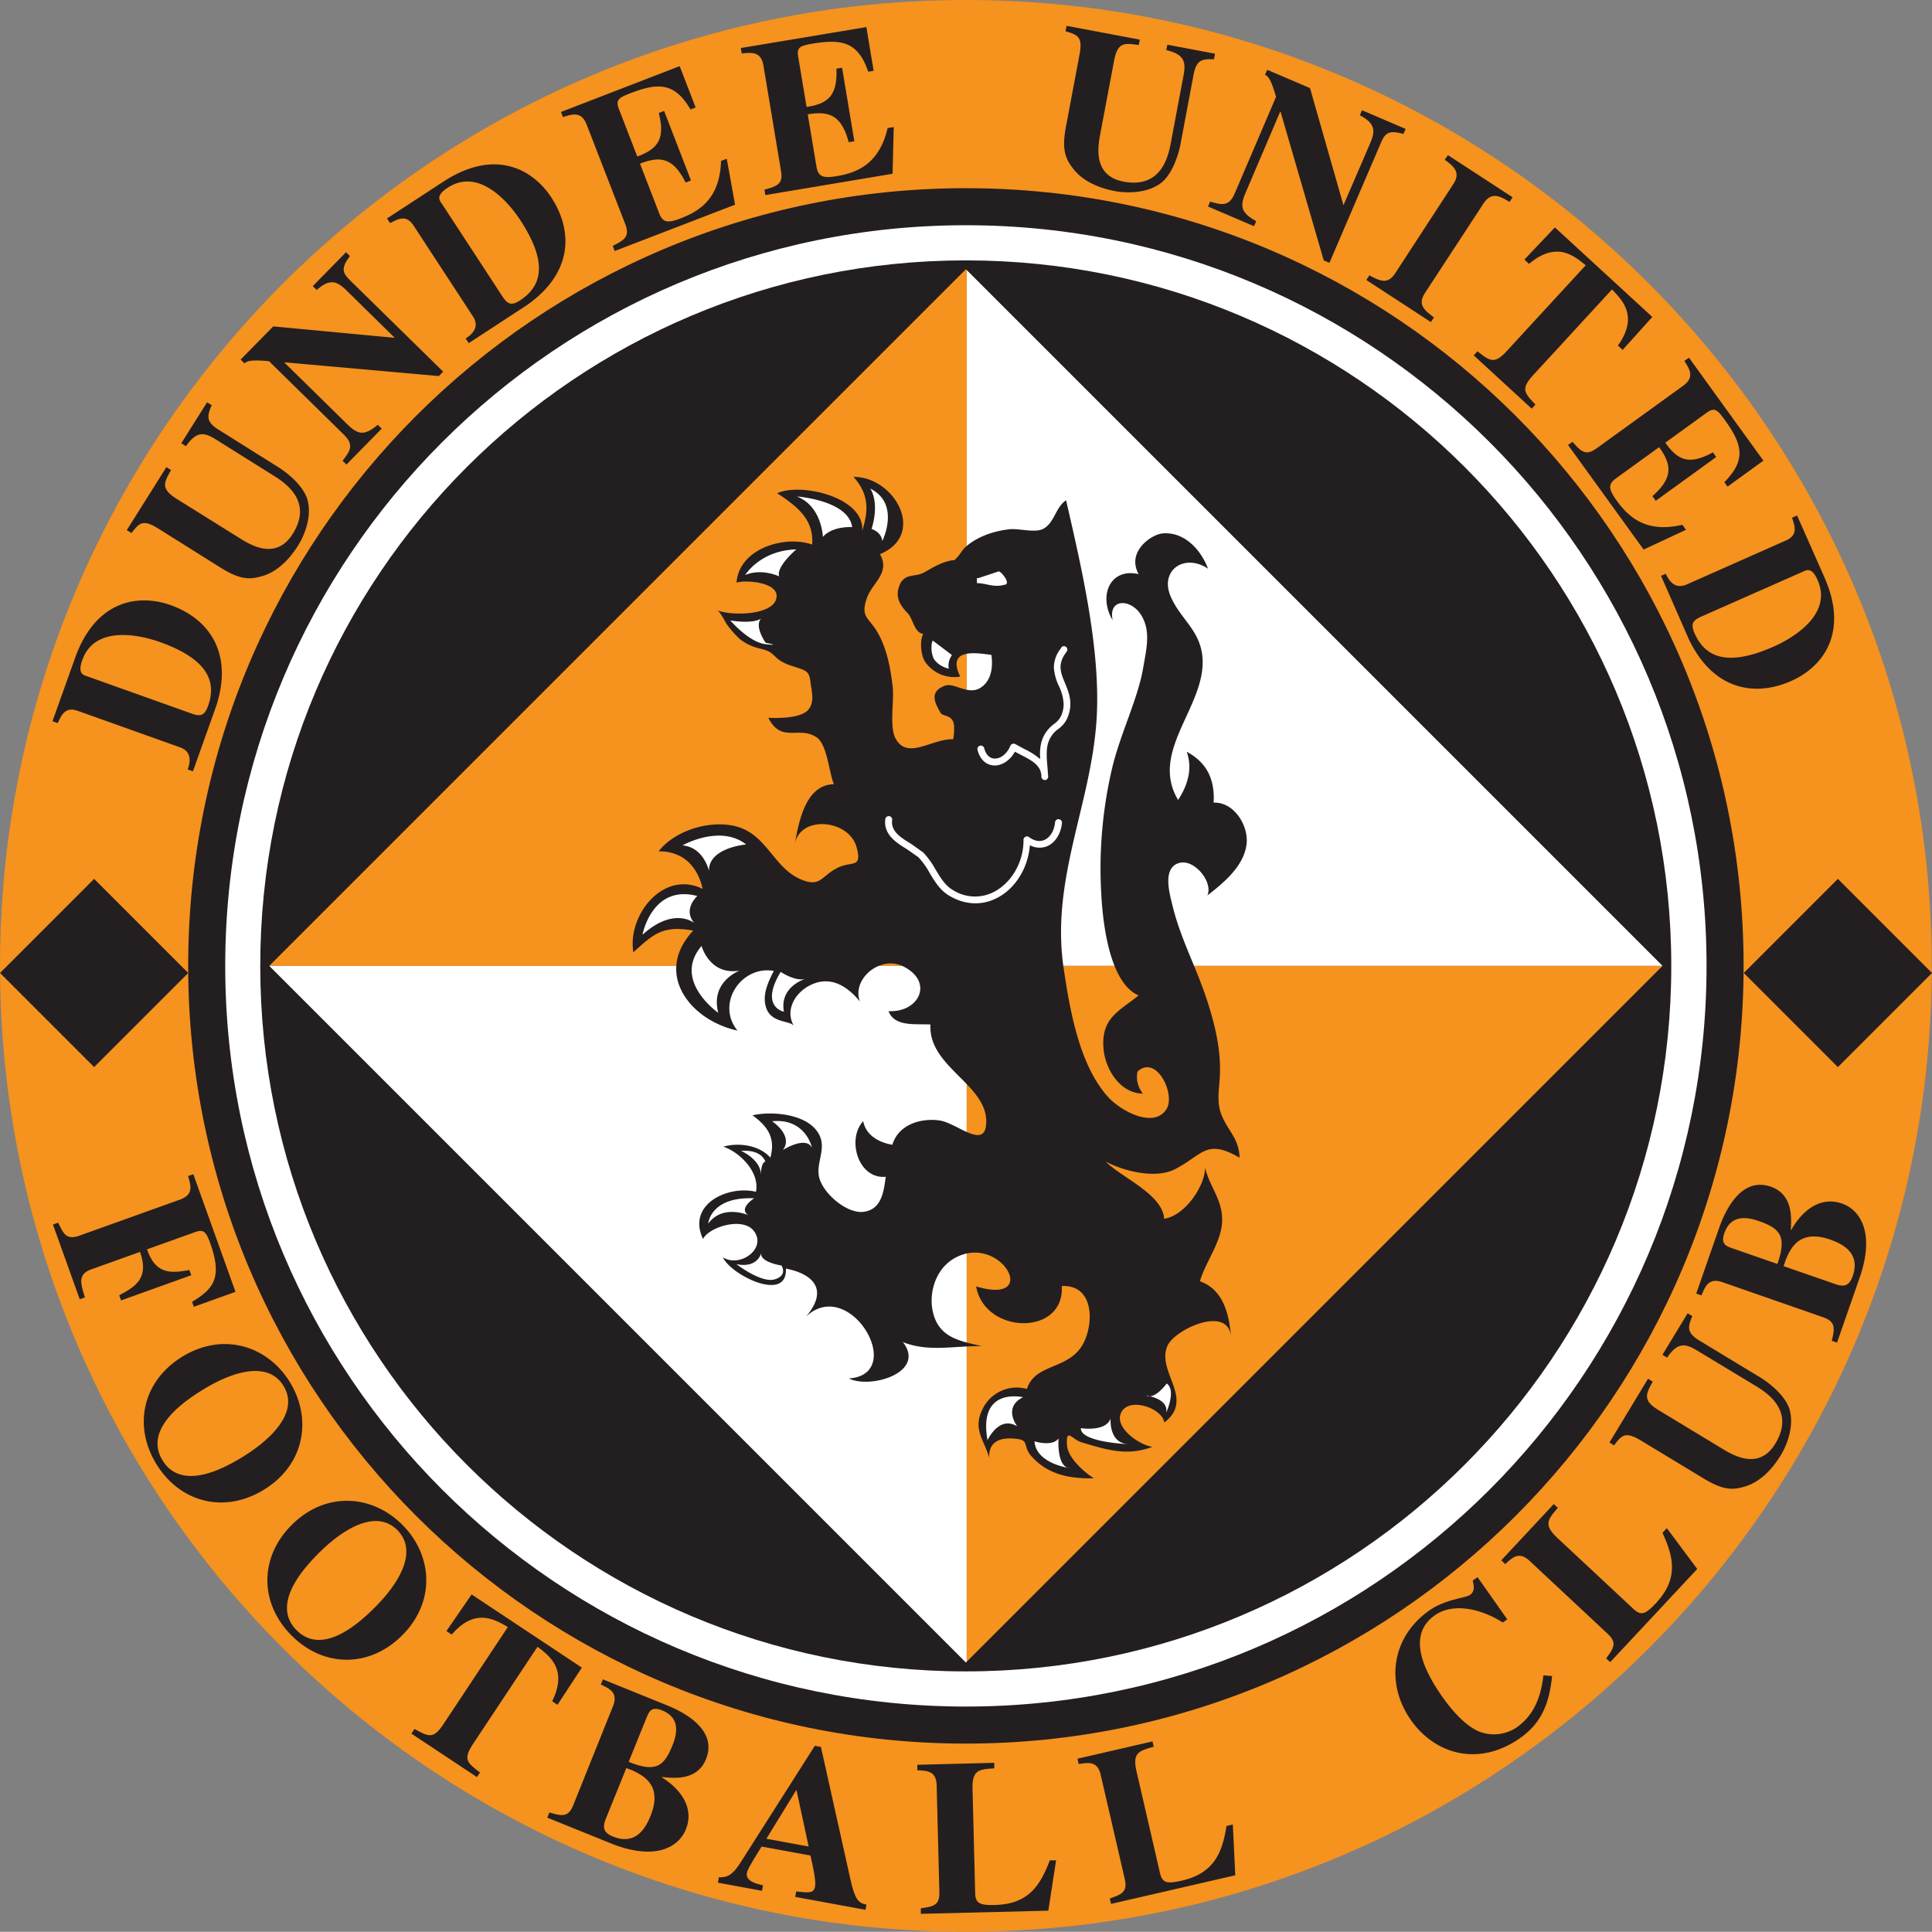
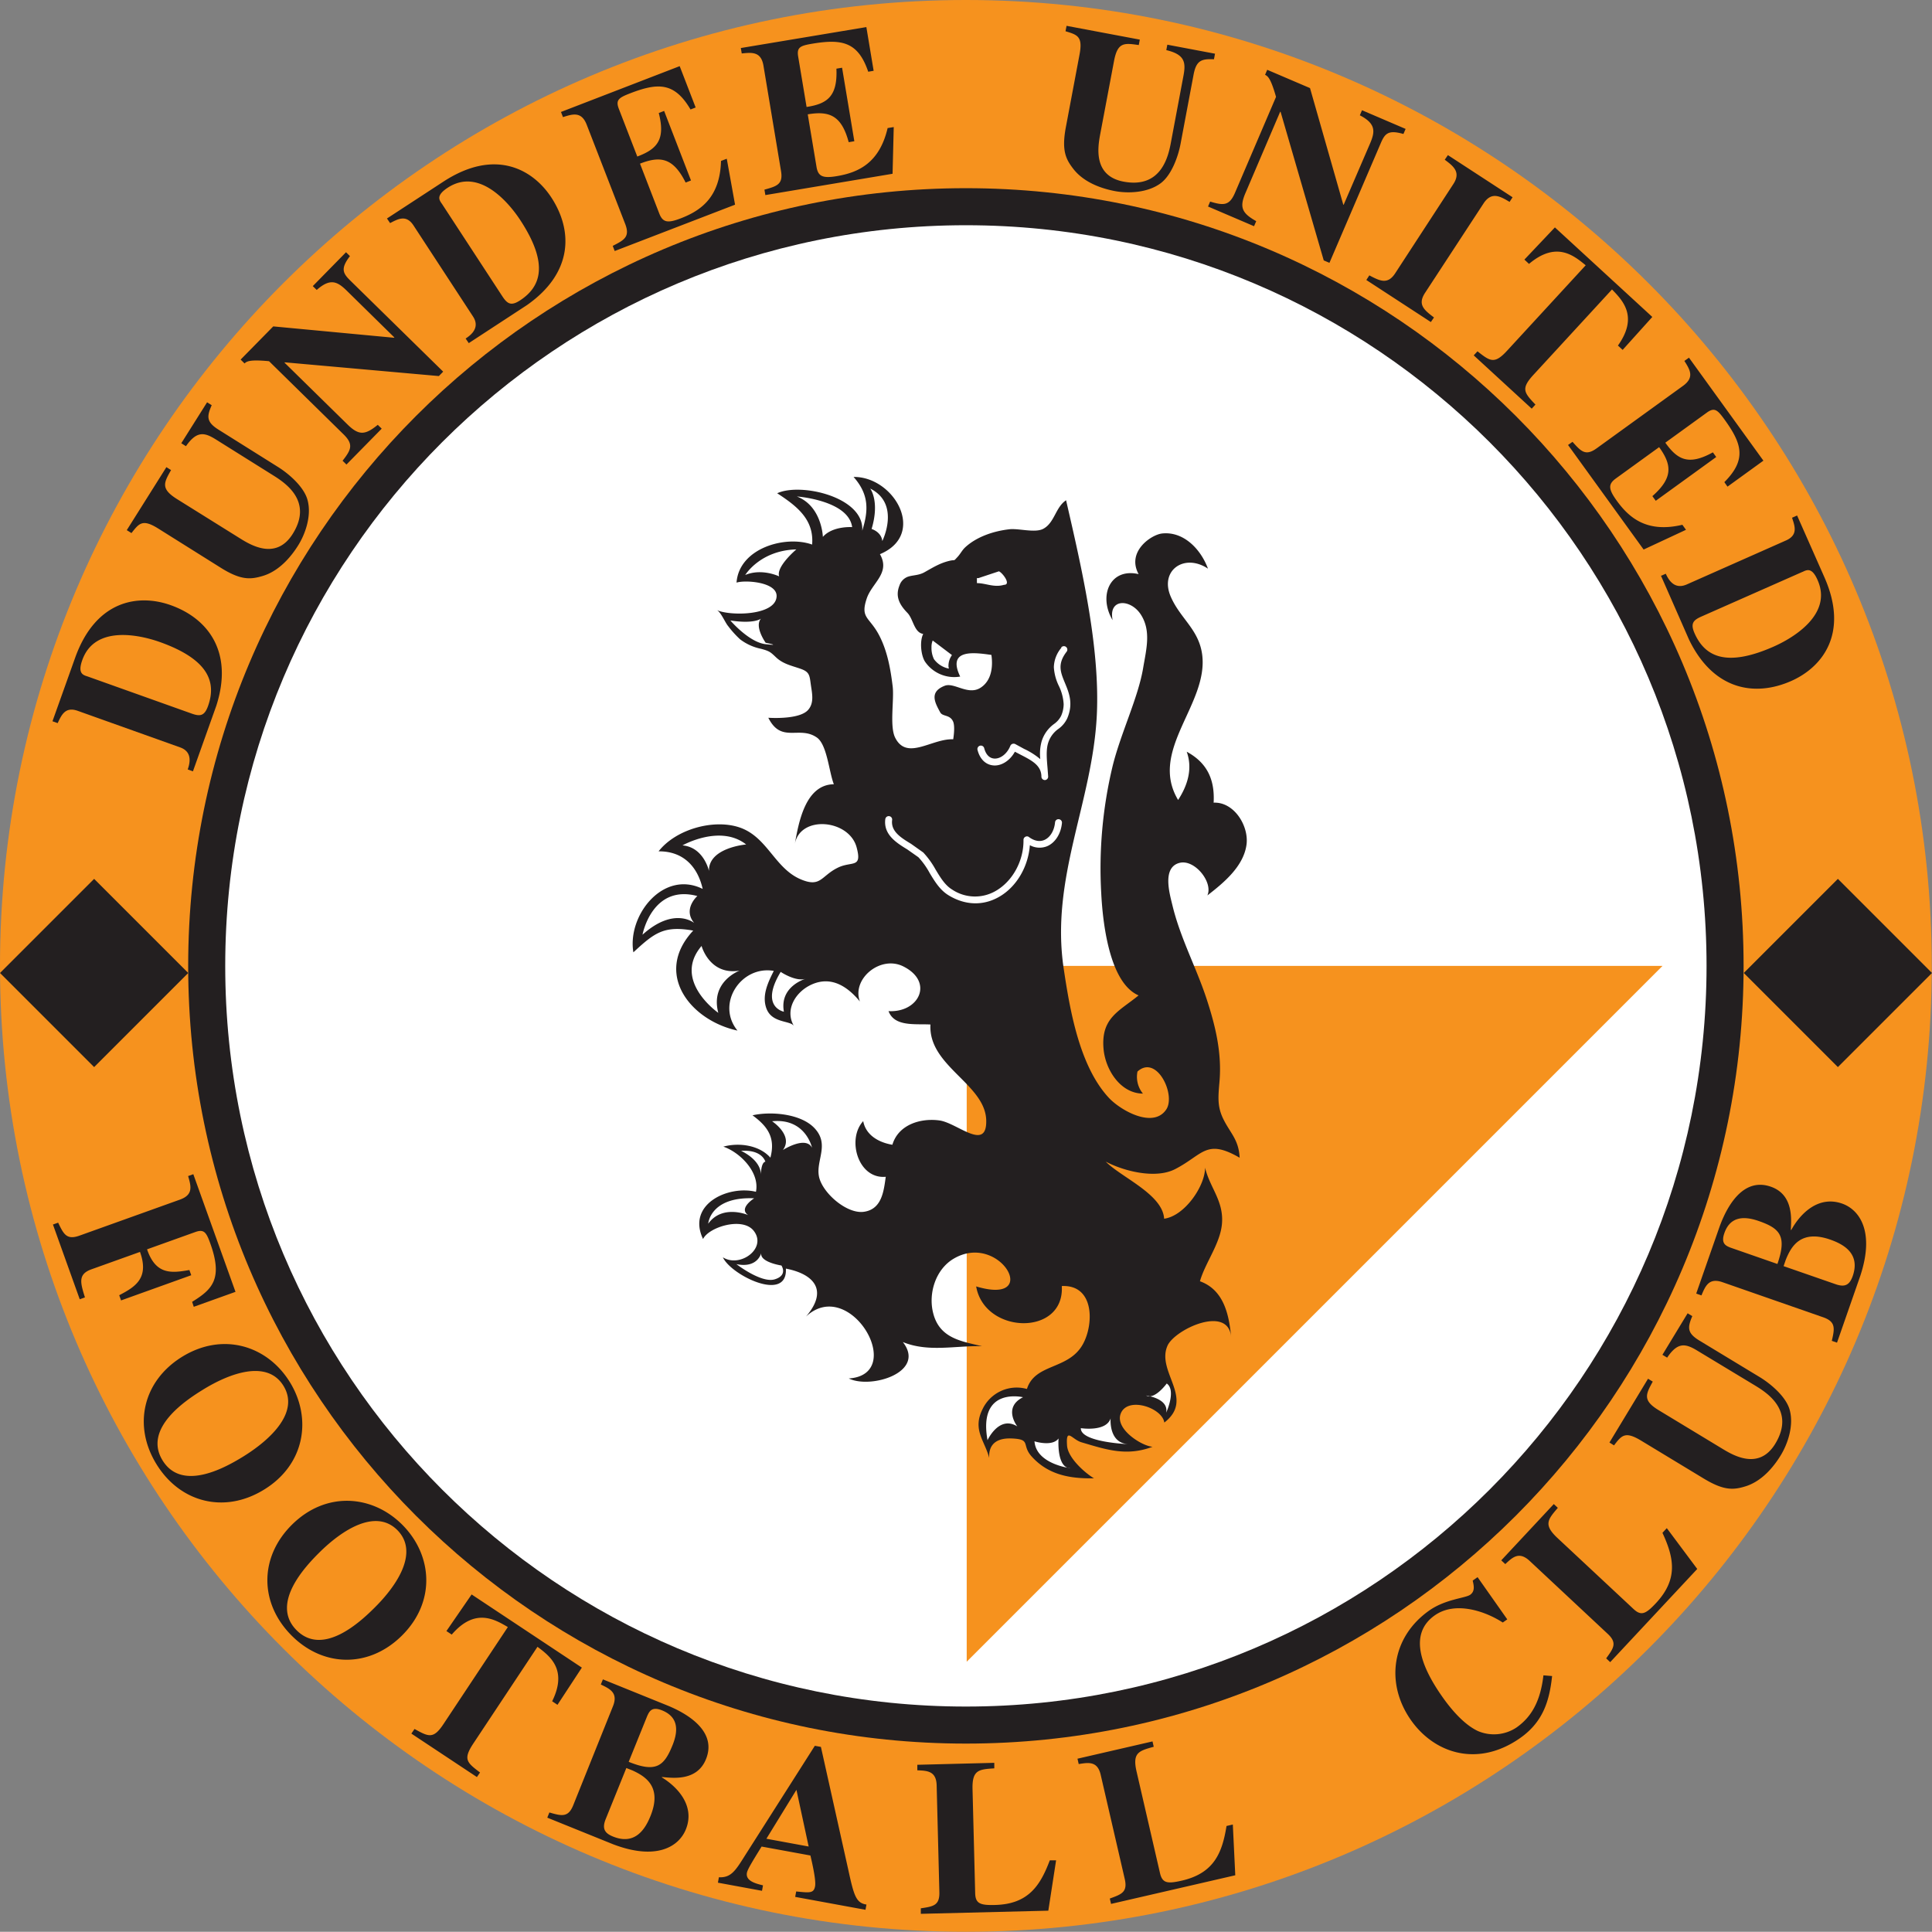
<svg xmlns="http://www.w3.org/2000/svg" viewBox="0 0 613.41 613.34">
  <rect x="0" y="0" width="613.41" height="613.34" fill="#808080" stroke="none" />
  <defs>
    <style>.cls-1{fill:#f6921e}.cls-1,.cls-2,.cls-3{fill-rule:evenodd}.cls-2{fill:#231f20}.cls-3{fill:#fff}</style>
  </defs>
  <g id="Layer_2" data-name="Layer 2">
    <g id="Layer_1-2" data-name="Layer 1">
      <path d="M0 306.67c0 169.09 137.57 306.67 306.67 306.67s306.67-137.58 306.67-306.67S475.77 0 306.67 0 0 137.57 0 306.67" class="cls-1" />
      <path d="M553.59 306.67C553.59 443 443 553.59 306.67 553.59S59.75 443 59.75 306.67 170.3 59.75 306.67 59.75 553.59 170.3 553.59 306.67" class="cls-2" />
      <path d="m61.37 372.79 13.4 37.37-13.25 4.75-.52-1.58c6.33-3.91 9.85-7.18 5.78-18.51-1.27-3.56-2-4.65-4.8-3.64l-15.29 5.48c2.8 8.22 7.83 7.54 13.44 6.57l.59 1.65-22.28 8-.59-1.65c5.14-2.67 9.58-5.45 6.6-13.75L29.05 403c-4.35 1.55-3.54 4.24-2.08 8.93l-1.65.59-8.51-23.73 1.65-.59c1.74 3.61 2.67 5.58 6.76 4.12l31.91-11.44c4.35-1.56 3.51-4.31 2.6-7.48l1.64-.59ZM90 440c5.15 8.34-4 17-12.67 22.39-5.18 3.2-19.4 11.5-25.7 1.31s7.49-19.19 12.67-22.39C73 435.9 84.85 431.63 90 440m2-1.22c-7.1-11.5-21.19-16-34.18-8-12.51 7.73-15.66 21.94-8.11 34.15s21.66 15.75 34.17 8c13-8 15.22-22.66 8.12-34.16ZM126.16 485.81c6.9 7 0 17.48-7.28 24.68-4.32 4.3-16.3 15.59-24.73 7.09s2.95-20.39 7.27-24.68c7.26-7.2 17.83-14 24.74-7.09m1.64-1.63c-9.52-9.59-24.28-10.83-35.11-.08-10.44 10.36-10.29 24.9-.18 35.11s24.67 10.44 35.11.08c10.83-10.75 9.7-25.51.18-35.11M151.44 564.23l-20.83-13.81 1-1.47c4.5 2.48 6 3.29 9.23-1.61l20.4-30.75c-4.24-2.48-10.45-6.17-17.81 2.39l-1.69-1.12 8-11.62 35 23.23-7.74 11.81-1.69-1.13c5-10.11-.79-14.38-4.66-17.29l-20.4 30.75c-3.29 5-2 6 2.16 9.16l-1 1.46ZM198.82 561.33l2 .79c4.14 1.9 9.46 5.18 5.71 14.47-1.61 4-4.79 9.4-11.93 6.5-2.72-1.1-3.47-2.61-2.29-5.53l6.56-16.23Zm6.67-16.49c.67-1.46 1.42-3.12 4.73-1.79 5.26 2.13 5.14 6.54 3.3 11.08-2.68 6.62-5.21 8.77-13.91 5.25zm-31.77 32.25 20.9 8.45c13.8 5.28 20.92.76 23.13-4.69 3-7.4-2.51-13.41-7.6-16.52v-.13c3.07.26 11.09 1.54 14-5.67 4.1-10.13-9-15.74-12.67-17.21l-20.06-8.12-.66 1.63c2.91 1.4 5.58 2.63 3.85 6.92L182 573.17c-1.6 4-3.78 3.38-7.57 2.29l-.66 1.63ZM243.32 583.82l9.55-15.55 3.88 18-13.43-2.47Zm31.77 20.87c-3.34-.48-4-3-5.75-11l-8.7-39.05-1.93-.35-22.23 34.93c-3 4.78-4.41 7-8.23 6.81l-.31 1.72 14 2.58.31-1.73c-2.31-.57-5.58-1.38-5.1-4 .2-1.1 1.82-3.72 4.66-8.32l15.5 2.84c.56 2.39 1.83 7.89 1.48 9.75-.41 2.27-1.67 2.11-6 1.67l-.32 1.72 22.32 4.1.32-1.71ZM332.82 606.64l-40.46 1v-1.75c3.91-.59 6-.85 5.89-5.12l-.86-33.88c-.11-4.62-3-4.69-6.14-4.82v-1.75l24.44-.62v1.75c-4.89.33-7.07.46-6.91 6.62l.84 33c.08 3.36 1.64 3.88 6.33 3.76 10.57-.27 14.34-6.17 17.36-14.17h2l-2.47 16ZM392.2 595.4l-39.44 9.09-.4-1.7c3.71-1.36 5.71-2 4.75-6.2l-7.62-33c-1-4.51-3.86-4-7-3.5l-.39-1.7 23.82-5.49.39 1.7c-4.73 1.31-6.83 1.87-5.45 7.87l7.43 32.21c.75 3.27 2.38 3.47 6.95 2.42 10.3-2.38 12.82-8.92 14.18-17.35l2-.46.78 16.13ZM492.79 532.18c-.84 7.7-2.77 14.45-10.09 19.61-13.34 9.39-27.17 5.08-34.71-5.63-8.18-11.63-6.22-26.36 5.81-34.83 5.15-3.62 11.53-3.92 13-5s1.22-2.65.78-4.49l1.55-1.09 9.43 13.4-1.43 1c-5.51-3.57-15-6.88-21.57-2.29-8.36 5.88-4.43 16.22 2.39 25.89 2.41 3.44 6.63 8.7 11.32 10.87a12.91 12.91 0 0 0 12.22-1.14c4.46-3.15 7.55-7.89 8.55-16.56l2.73.22ZM538.87 498.15l-27.63 29.58-1.28-1.2c2.32-3.2 3.6-4.88.48-7.79l-24.76-23.14c-3.38-3.15-5.45-1.15-7.75 1l-1.28-1.19 16.68-17.87 1.28 1.2c-3.19 3.73-4.62 5.36-.12 9.57l24.16 22.56c2.45 2.29 3.91 1.55 7.12-1.88 7.21-7.73 5.64-14.56 2.06-22.32l1.38-1.48 9.66 12.95ZM537.3 417.88c-1.52 3.58-1.7 5.35 2.26 7.75l19.1 11.57c3.54 2.14 8.36 6.21 9.54 10.35 1.42 5-.6 10.86-2.78 14.45-1.59 2.63-5.36 8.05-11.13 9.88-3.84 1.2-6.88 1.48-13.35-2.44l-20-12.11c-5-3-6.1-1.56-8.49 1.58L511 458l12.25-20.25 1.5.91c-2.22 4.06-3.28 6 2 9.15l20 12.11c3.41 2.07 11.68 7.07 16.91-1.55 6.38-10.55-2.72-16.22-6.55-18.54l-18.31-11.06c-3.66-2.21-6.13-2.72-9.48 2.28l-1.5-.9 8-13.18 1.5.91ZM566.29 402l.69-2c1.7-4.23 4.72-9.71 14.17-6.41 4 1.41 9.62 4.32 7.08 11.59-1 2.78-2.44 3.6-5.41 2.56zm-16.8-5.85c-1.49-.6-3.19-1.26-2-4.64 1.87-5.36 6.28-5.45 10.91-3.84 6.74 2.35 9 4.78 5.93 13.64l-14.82-5.16Zm33.76 30.15 7.42-21.3c4.6-14-.27-20.93-5.82-22.87-7.54-2.62-13.26 3.17-16.13 8.4l-.13-.05c.11-3.07 1-11.14-6.34-13.7-10.32-3.6-15.29 9.8-16.57 13.5l-7.13 20.43 1.66.58c1.26-3 2.36-5.7 6.72-4.18l32 11.15c4 1.41 3.56 3.62 2.67 7.46l1.65.57ZM385.44 18.82c-3.88-.17-5.61.29-6.47 4.83l-4.14 22c-.76 4.06-2.88 10-6.35 12.55-4.15 3.07-10.38 3.25-14.51 2.47-3-.57-9.42-2.21-13.15-7-2.47-3.17-3.8-5.92-2.4-13.35l4.33-23c1.09-5.79-.67-6.26-4.45-7.4l.33-1.72 23.26 4.38-.33 1.72c-4.58-.65-6.72-1-7.86 5.08l-4.34 23c-.74 3.93-2.53 13.42 7.38 15.29C368.85 59.94 371 49.44 371.81 45l3.95-21c.79-4.2.41-6.7-5.46-8.09l.33-1.72 15.14 2.86-.33 1.72ZM384.21 64c4.05 1.2 6.05 1.52 7.87-2.72l13.06-30.52c-1.7-6-2.65-6.62-3.48-7l.68-1.6 13.59 5.81L426.5 65h.12L435 45.55c1.66-3.86 1.8-6.32-3.25-8.94l.69-1.61 13.84 5.93-.69 1.61c-4.89-1.41-5.91-.09-7.23 3L422.1 83.45l-1.81-.77-13.7-47.16-.13-.05-11 25.75c-2 4.63-1.16 6.43 3.39 9l-.69 1.6-14.61-6.25.69-1.61ZM454.34 102.28 433.81 88.9l.95-1.47c3.36 1.77 5.8 3 8.18-.61l18.5-28.39c2.53-3.87-.15-5.78-2.73-7.72l1-1.46 20.53 13.38-.95 1.47c-2.84-1.68-5.69-3.46-8.29.53L452.44 93c-2.45 3.76-.22 5.46 2.85 7.8l-1 1.46ZM486.32 129.75l-18.41-16.92 1.19-1.29c4 3.15 5.38 4.18 9.36-.15l25-27.16c-3.8-3.12-9.35-7.74-18-.44L484 82.42l9.68-10.22 30.93 28.43-9.42 10.46-1.5-1.37c6.56-9.2 1.49-14.34-1.88-17.82l-25 27.17c-4 4.38-2.88 5.62.69 9.39zM536.21 113.51l23.67 32.75-11.4 8.25-1-1.43c7.12-7.13 5.62-12.18.08-19.84-2.25-3.12-3.22-4-5.66-2.22l-13.16 9.53c3.88 5.48 7.44 7.31 15.1 3.07l1.06 1.48-19.2 13.9-1.07-1.48c6.6-5.81 6.21-9.93 2.14-15.55l-13.72 9.93c-2.51 1.81-2.4 3.38.26 7.06 4 5.56 9.69 10.29 20.84 7.66l1.15 1.59-13.45 6.27-24-33.2 1.42-1c2.68 3 4.12 4.62 7.64 2.08l27.46-19.86c3.74-2.71 2.14-5.18.42-7.91l1.42-1ZM572.33 181.57c1.38-.69 3-1.46 4.77 2.64 4.87 11-8.12 18.52-14 21.1-15.31 6.76-21.89 2.94-25.07-4.23-1.36-3.08-.46-4.16 2.1-5.3l32.15-14.21Zm-45 1.15 8.9 20.28c7.65 15.92 20.7 18.42 32.49 13.21 9.86-4.36 18.43-15.12 10.5-33l-8.64-19.54-1.6.71c.85 2.61 2 5.49-1.94 7.22l-31.58 14c-2.36 1-4.79.59-6.57-3.44l-1.6.7ZM27.77 214.76c-1.47-.45-3.15-1-1.64-5.2 4.05-11.34 18.63-7.85 24.64-5.71 15.76 5.63 17.91 12.94 15.28 20.32-1.13 3.17-2.53 3.34-5.17 2.4zm33.48 30.16 7.43-20.85c5.41-16.8-2.34-27.6-14.48-31.93-10.15-3.62-23.77-1.71-30.36 16.75L16.66 229l1.65.59c1.18-2.48 2.35-5.34 6.37-3.9L57.2 237.3c2.44.87 3.88 2.87 2.4 7l1.65.6ZM67.23 128.62c-1.57 3.56-1.78 5.33 2.14 7.79l18.92 11.87c3.5 2.19 8.26 6.34 9.36 10.5 1.35 5-.76 10.85-3 14.41-1.63 2.61-5.49 8-11.29 9.69-3.85 1.14-6.9 1.38-13.3-2.64l-19.82-12.43c-5-3.13-6.06-1.66-8.5 1.44l-1.49-.93 12.58-20 1.48.93c-2.27 4-3.37 5.9 1.85 9.18L76 170.81c3.39 2.12 11.57 7.25 16.93-1.29 6.55-10.44-2.45-16.25-6.25-18.63l-18.12-11.35c-3.62-2.27-6.08-2.82-9.52 2.13l-1.48-.94 8.19-13 1.48.93ZM108.79 146.26c2.59-3.34 3.61-5.09.32-8.32l-23.69-23.26c-6.19-.58-7.13.07-7.77.72l-1.25-1.23 10.36-10.54 38.36 3.61.09-.1-15.14-14.87c-3-2.94-5.23-4-9.51-.21l-1.25-1.22 10.55-10.75 1.25 1.23c-3.08 4-2.23 5.47.17 7.82L140.71 118l-1.37 1.4-48.91-4.36-.1.1 20 19.63c3.6 3.53 5.58 3.41 9.61.11l1.25 1.22L110 147.49l-1.25-1.23ZM140.32 64.73c-.9-1.25-1.92-2.68 1.83-5.13 10.09-6.59 19.59 5 23.08 10.35 9.15 14 6.45 21.13-.12 25.43-2.81 1.83-4 1.12-5.56-1.22zm8.43 44.27 18.53-12.11c14.46-10.12 14.81-23.4 7.77-34.19-5.9-9-17.9-15.74-34.32-5l-17.87 11.67 1 1.46c2.44-1.26 5.1-2.82 7.43.75l18.89 28.9c1.42 2.17 1.36 4.64-2.34 7l1 1.47ZM178.11 35.55 215.8 21l5.07 13.13-1.63.63c-5.09-8.69-10.36-8.53-19.17-5.13-3.6 1.39-4.67 2.11-3.59 4.92l5.86 15.15c6.3-2.36 9-5.35 6.82-13.82l1.7-.66 8.53 22.08-1.7.66c-3.94-7.87-8-8.54-14.49-6l6.11 15.81c1.11 2.87 2.65 3.18 6.9 1.53 6.4-2.47 12.4-6.74 12.71-18.2l1.83-.7 2.63 14.59-38.21 14.71-.63-1.63c3.58-1.83 5.52-2.81 4-6.86L186.28 39.6c-1.67-4.31-4.46-3.39-7.54-2.42zM235.21 15.25l39.86-6.65 2.31 13.88-1.72.29c-3.23-9.54-8.42-10.45-17.74-8.9-3.8.64-5 1.12-4.5 4.09l2.67 16c6.64-1 9.86-3.43 9.47-12.16l1.8-.3 3.89 23.34-1.79.3c-2.27-8.49-6.14-10-13-8.84l2.79 16.72c.51 3 2 3.65 6.45 2.9 6.76-1.13 13.51-4.1 16.12-15.26l1.94-.32-.37 14.83L243 61.94l-.29-1.73c3.87-1.07 6-1.64 5.26-5.92l-5.57-33.43c-.76-4.56-3.69-4.21-6.9-3.89z" class="cls-2" />
      <path d="M541.83 306.67c0 129.88-105.29 235.16-235.16 235.16S71.51 436.55 71.51 306.67 176.79 71.51 306.67 71.51s235.16 105.28 235.16 235.16" class="cls-3" />
-       <path d="M530.63 306.67c0 123.69-100.27 224-224 224s-224-100.27-224-224 100.27-224 224-224 224 100.26 224 224" class="cls-2" />
-       <path d="M306.67 85.48 85.49 306.66l.01.02h221.43V85.74z" class="cls-1" />
      <path d="M527.85 306.66 306.93 85.74v220.94h220.91zM85.5 306.68l221.17 221.17.26-.26V306.68z" class="cls-3" />
      <path d="M306.93 306.68v220.91l220.91-220.91z" class="cls-1" />
      <path d="M29.89 338.8.01 308.92l29.88-29.88 29.88 29.88zM583.53 338.8l-29.88-29.88 29.88-29.88 29.88 29.88zM287.81 183.29c1.64-.75 3.68-.48 5.65-1.57 2.73-1.52 4.87-2.9 7.92-3.64 2.16-.52 1.18.31 2.66-1.27.83-.89 1.37-2 2.28-2.91 3.68-3.49 9.23-5.31 14.19-5.86 2.91-.33 8.06 1.22 10.66-.11 3.66-1.88 3.91-6.86 7.31-9.1 4.83 21 10.81 46.51 9.76 68.22-1.36 27.75-14.82 51.79-10.51 80.51 1.94 12.93 4.92 30.79 14.26 40.92 3.73 4.06 14.21 10 18.32 3.74 3.07-4.69-3.09-17.55-9.16-12a8.4 8.4 0 0 0 1.73 7c-7.16-.05-11.95-7.61-12.51-14.26-.84-9.83 5-11.89 11.13-16.92-9.4-4.05-11.4-23.57-11.85-32.29a139.3 139.3 0 0 1 3.57-40.37c2.57-10.54 8.19-21.9 9.75-31.42 1-5.89 2.54-11.65-.71-16.77s-10.45-5.29-9 1.72c-4.62-7.73-.82-16.72 8.25-14.63-3.9-7.13 4-12.53 7.46-12.9 6.94-.74 12.36 5.15 14.56 11.17-7.47-5-15.4.53-11.84 8.83 3 7 8.93 10.41 10 18.45 2.06 15.78-17.09 30.4-7.64 46.16 3.07-4.7 4.65-10 2.73-15.32 6.62 3.58 8.94 9 8.55 16.18 6.51-.31 11.3 7.46 10.42 13.45-1 6.85-7.23 12-12.41 16 1.89-4.15-4-11.52-8.78-10.35-5.7 1.4-3.19 9.84-2.29 13.58 2.49 10.31 7.57 19.69 10.84 29.67 2.86 8.75 4.87 17.21 4.07 26.3-.43 4.9-.64 7.67 1 11.32 2.24 4.84 5.11 6.77 5.41 12.76-10.69-6.19-11.61-.94-20.52 3.63-6.13 3.15-16.13.7-22-2.4 4.91 5 18.09 10.37 18.54 18.13 6.48-.85 13-10.31 13-16.21 1.48 6.32 5.94 10.51 5.37 17.72-.5 6.36-5.31 12.42-7 18.35 7.52 2.71 9.23 10.46 9.9 17.66-.95-10.28-17.92-2.37-20.21 2.82-3.63 8.27 8.84 16.8-1 24.38-.67-4.75-11.79-8.42-13.87-2.77-1.79 4.87 6.73 10.24 10.14 10.46-8.33 3.14-14.85.85-22.57-1.42-3-.88-5-4.94-4.58 1.07.29 3.85 5.51 8.53 8.53 10.36-7.53.15-14.48-1.05-19.77-6.93-3.34-3.71 0-5.46-6.36-5.72-4.22-.17-7.37 1.4-7.12 6.18-1.42-5.51-5.39-8.9-2.12-15.46a12 12 0 0 1 14.1-6.43c2.58-8.21 13.18-6 17.74-14.17 3.55-6.32 3.74-19-6.67-18.51.95 16-24.53 15.4-27.19.12 21 6.3 7.53-17.56-7.2-8.77-5.68 3.39-8.06 11-6.44 17.27 2 7.9 8.79 8.9 15.49 10.47-8.57-.2-17 2-25.13-1.31 7.53 9.62-10.2 15-17.16 11.56 18.66-1.24.4-32.76-13.61-19.63 7.18-8.32 2.62-13.5-6.36-15.25.57 11-17.52 2-20-3.58 5.48 3.46 14.17-2.91 9.75-8.46-3.56-4.47-14.26-1.13-16.05 2.65-5.25-11 7.9-17.15 16.79-15 1.27-6.15-5-12.49-10.34-14.33 4.86-1.36 11.41-.52 14.93 3.5 1.63-6.16-.67-9.8-5.68-13.45 5.68-1.29 15.12-.59 19.55 3.94 5.08 5.21.56 10.26 1.54 15.42s8.76 12 14.22 11.28c5.82-.78 6.37-6.7 7-11.12-8.83.8-12.44-12-7.16-17.67.82 4.45 4.94 6.79 9.26 7.5 1.95-6.54 9.19-8.54 15-7.71 5.6.79 15 10 14.8 0-.25-11.59-18.46-17.24-17.71-30.47-4.72-.27-11.44.81-13.31-4.25 9.63.54 14.53-9.24 4.72-14.18-7.32-3.69-16.48 4-13.81 11.12-3.91-4.73-9-8.13-15.18-5.45-5.26 2.29-8.78 8.12-5.76 13.25-1.07-1.82-7-.82-8.75-5.6-1.48-4.08.47-8.19 2.35-11.91-10.37-1.81-18.47 10.44-11.53 18.95-15-3.24-26.75-18.14-14.05-31.75-9.31-1.64-12.28.68-19 6.9-2-11.65 9.44-26.33 22-20.13-1.58-7.05-6.15-12-14-11.93 5.39-6.91 17.11-10.27 25.33-7.71 9.16 2.85 11.38 13 19.77 16.58 6.39 2.72 6.45-1 11.69-3.62 4.51-2.3 7.95.36 6.08-6.55-2.41-8.87-17.95-10.3-19.62-1 1.19-6.68 3.3-18.9 12.4-19-1.56-3.95-2.14-12.57-5.4-14.84-5.6-3.89-11.27 2-15.41-6.27 3.17.19 10.2.15 12.57-2.42 2.07-2.26 1.32-5.33.94-8-.41-2.91-.35-4.08-3.13-5.08s-5.58-1.49-7.89-3.65c-1.83-1.73-2.07-2-4.78-2.74a16.4 16.4 0 0 1-6.65-3 31 31 0 0 1-3.81-4.21c-1-1.17-2.3-4.48-3.62-5.1 4.07 1.93 18.76 1.88 19-4.36.19-4.57-10-5.24-12.72-4.35.79-10.89 15.43-15.14 24-12.08.67-8.06-5-12.3-11.09-16.29 7.43-3.46 27.74 1.19 27 11.89 2-6.4 2.22-11.45-2.75-17.07 12.92-.15 23.37 18.27 8.37 24.52 3.42 6-2.53 9.09-4.2 14.09-2.16 6.46 1 5.75 4.15 12.06 2.46 4.9 3.43 10.41 4.09 15.81.52 4.2-1 12.5.74 16.19 3.7 7.61 11.68.32 18.48.63.24-1.46.54-4.18 0-5.57-1-2.36-3.33-1.55-4.13-3-1.69-3.1-3.55-6.49 1.44-8.43 3-1.16 7.4 3.16 11.37.63 3.49-2.23 4-6.65 3.45-10.42-5.43-.78-14.19-2-9.91 6.87a11.22 11.22 0 0 1-11.22-4.81c-1.27-2.11-1.67-6.46-.52-8.73-2.9-.42-3.13-4.72-5-6.67-2.35-2.42-4-5.06-2.54-8.69a4.4 4.4 0 0 1 2.26-2.62Z" class="cls-2" />
      <path d="M296.12 203.39a5.25 5.25 0 0 0-.37 2.18 8.1 8.1 0 0 0 .78 3.71 7.7 7.7 0 0 0 4.72 3c0-.23-.11-.49-.11-.72a5.88 5.88 0 0 1 1.11-3.57l-6.13-4.64ZM317.16 181.39c1.17.48 4 4.29 1.6 4.29-3.15.95-5.76-.54-8.59-.54v-1.6h.53c2.15-.73 4.3-1.43 6.46-2.15M276.29 155.12s3.1 4 .44 12.83c0 0 3.1.89 3.4 3.84 0 0 5.9-11.8-3.84-16.67M253 157.63s16.38 1.18 17.56 9.73c0 0-6.2-.44-9.3 3.1 0 0-.29-9.74-8.26-12.83M236.61 182.56s4.72-7.82 16.22-8.12c0 0-6.49 5.46-5.45 8.56 0 0-5.46-2.66-10.77-.44M231.89 197s5.9 6.94 11.21 7.53 0-.45 0-.45-3.69-5.16-1.48-7.67c0 0-2.06 1.77-9.73.59M216.69 268.41s11.95-6.78 20.21-.29c0 0-12 1-11.8 8.41 0 0-1.62-7.53-8.41-8.12M204 296.74s3-16.08 17.41-12.25c0 0-4.72 4.13-1 8.56 0 0-6.34-5.32-16.38 3.69ZM222.75 300.34s2.52 9.43 12.08 7.83c0 0-9.42 3.45-6.77 13.41 0 0-14.73-10.22-5.31-21.24M247.82 308.54s4.72 3.24 8 2.21c0 0-8.4 2.36-6.93 10.47 0 0-7.82-1.47-1-12.68ZM245.14 356s6.87 4.5 3.43 9.13c0 0 7.23-4.63 9.25-.72 0 0-2-9.48-12.68-8.41M235.29 365.4s6.29 2.73 6.29 7.59c0 0 0-3.91 1.42-4.15 0 0-.95-3.91-7.71-3.44M224.86 388.52s.59-8.65 14.59-8.06c0 0-5.1 3.2-1.9 5.33 0 0-8.18-3.55-12.69 2.73M233.75 401.32s7.95 6.17 12.22 4.87 2.13-4.39 2.13-4.39-7-1.06-6.4-4c0 0-1.07 5-7.95 3.55ZM324.81 443.62s-14.36-3.45-11.27 13.64c0 0 3.64-8 9.46-4.37 0 0-4.73-6 1.81-9.27M328.45 457.62s5.64 1.81 7.64-.91c0 0-.73 9.45 3.81 9.45 0 0-10.91-1.27-11.45-8.54M343.17 453.44s8 1.27 9.45-3.09c0 0-.72 8 5.82 8.18 0 0-15.45-.55-15.27-5.09M363.9 443.08s7.26.91 6.36 5.45c0 0 3.27-7.09.18-9.27 0 0-3.82 5.27-6.54 3.82M281.09 260c-.68 5 3.57 7.61 7 9.71l3.5 2.46a24.3 24.3 0 0 1 3.57 5c1.61 2.67 3.27 5.42 6 7.08 5.26 3.22 11 3.4 16.05.5 5.57-3.17 9.27-9.62 9.77-16.4a6.42 6.42 0 0 0 5.56.29c2.54-1.13 4.31-3.95 4.63-7.35a1.09 1.09 0 0 0-1-1.19 1.08 1.08 0 0 0-1.19 1c-.25 2.62-1.54 4.76-3.35 5.57-1.5.67-3.21.36-4.93-.9a1 1 0 0 0-1.14-.09 1.08 1.08 0 0 0-.6 1c.09 6.63-3.47 13.15-8.86 16.21a13.08 13.08 0 0 1-13.82-.47c-2.24-1.37-3.7-3.79-5.24-6.35a27.2 27.2 0 0 0-3.91-5.41l-3.88-2.75c-3.32-2-6.45-4-6-7.55a1.08 1.08 0 0 0-.93-1.23 1.09 1.09 0 0 0-1.23.93ZM337 205.65a9.88 9.88 0 0 0-2.4 6.18 15.6 15.6 0 0 0 1.57 5.91 15.2 15.2 0 0 1 1.54 5.82 9.4 9.4 0 0 1-.8 3.72 7 7 0 0 1-2.22 2.56 10.66 10.66 0 0 0-4 5.64 14.7 14.7 0 0 0-.49 4.11c0 .48.06.95.08 1.43a23 23 0 0 0-5.13-3.25l-2.77-1.51a1.16 1.16 0 0 0-.91-.09 1.14 1.14 0 0 0-.68.61c-1 2.52-3.13 4.19-5.12 4.06-1.53-.1-2.66-1.27-3.19-3.3a1.09 1.09 0 0 0-1.33-.78 1.11 1.11 0 0 0-.79 1.34c.78 3 2.66 4.77 5.17 4.93s5.17-1.58 6.7-4.36l1.91 1c3.49 1.8 6.49 3.35 6.51 6.92v.08a1.11 1.11 0 0 0 1.14 1 1.08 1.08 0 0 0 1-1.08s0 0 0-.05l-.2-2.71c-.24-2.77-.49-5.63.15-7.8a8.56 8.56 0 0 1 3.27-4.58 8.64 8.64 0 0 0 2.84-3.38c2-4.66.55-8.15-.73-11.23-1.39-3.37-2.49-6 .53-9.92a1.09 1.09 0 1 0-1.72-1.34Z" class="cls-3" />
    </g>
  </g>
</svg>